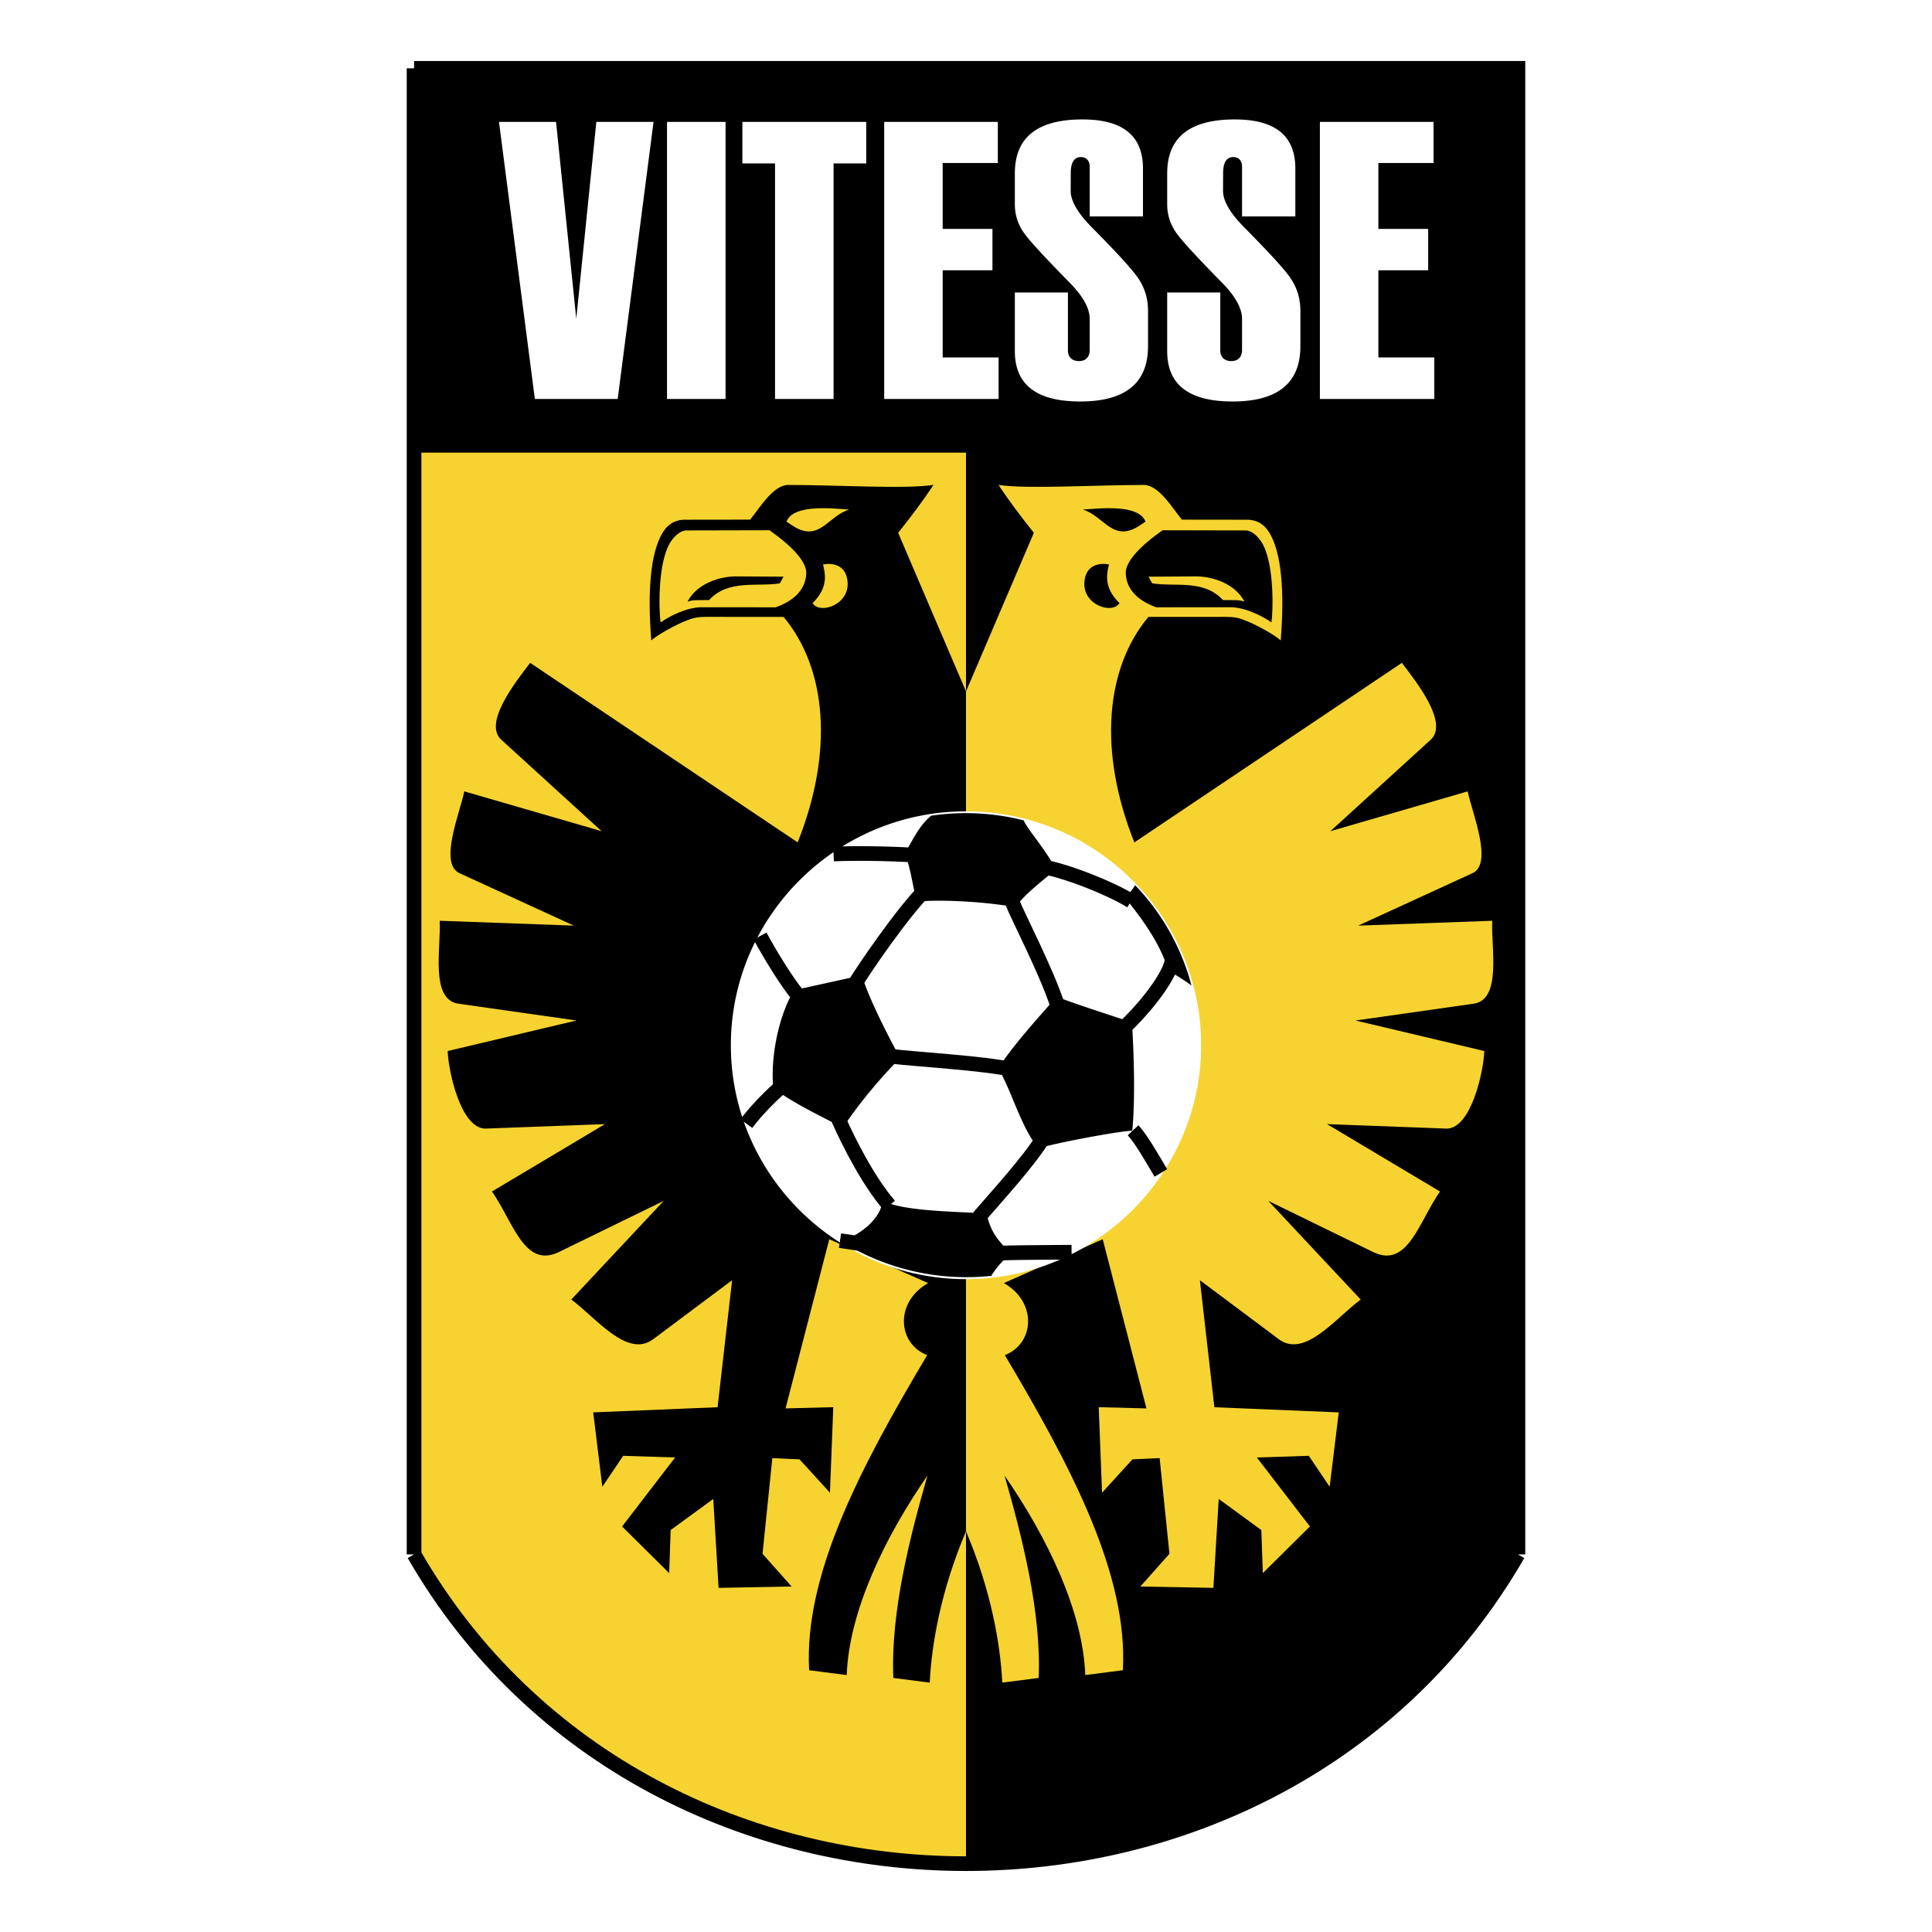
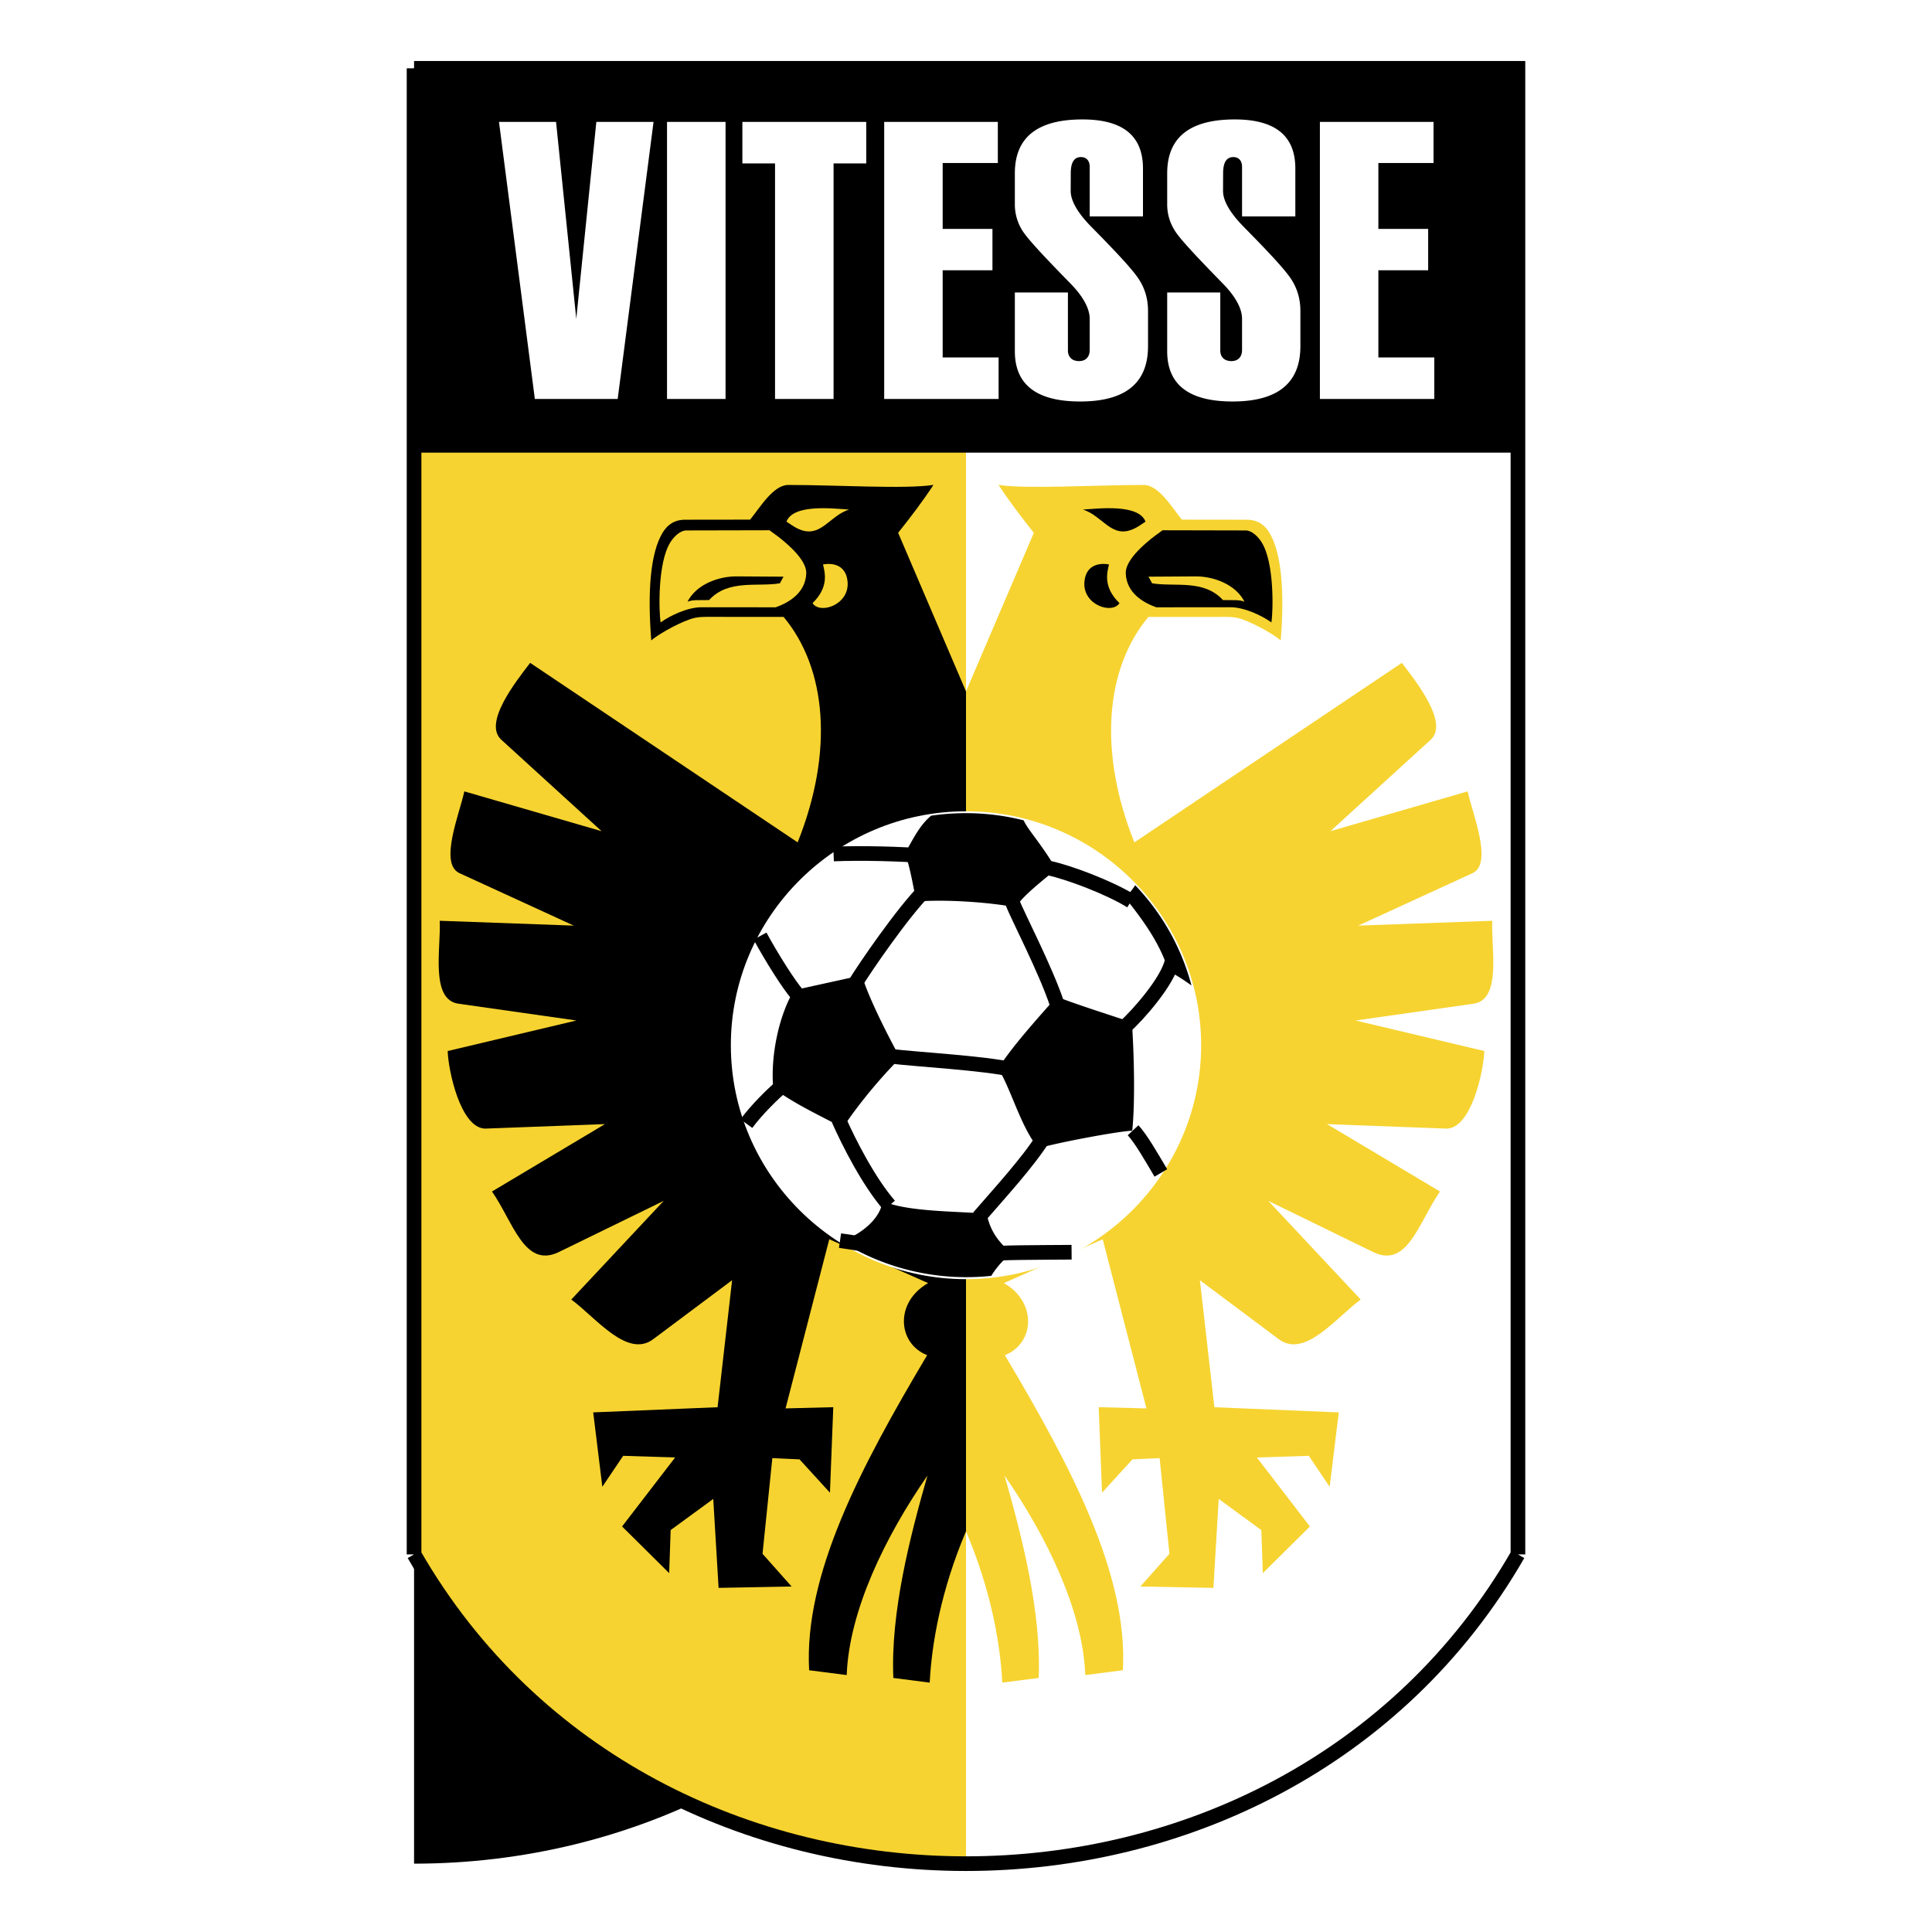
<svg xmlns="http://www.w3.org/2000/svg" width="2500" height="2500" viewBox="0 0 192.756 192.756">
  <path fill-rule="evenodd" clip-rule="evenodd" fill="#fff" d="M0 0h192.756v192.756H0V0z" />
-   <path d="M96.378 6.818h55.067v148.264c-11.842 20.57-33.453 30.855-55.067 30.855V6.818z" fill-rule="evenodd" clip-rule="evenodd" />
+   <path d="M96.378 6.818v148.264c-11.842 20.57-33.453 30.855-55.067 30.855V6.818z" fill-rule="evenodd" clip-rule="evenodd" />
  <path d="M41.311 6.818h55.067v179.12c-21.613 0-43.226-10.285-55.067-30.855V6.818zM96.378 68.984l6.77-15.826c-1.275-1.592-2.479-3.185-3.523-4.778 2.805.433 9.656.003 14.482.004 1.514 0 2.846 2.291 3.809 3.461l6.477.008c1.152-.002 1.82.584 2.248 1.289 1.225 2.015 1.525 5.879 1.137 10.752-.529-.479-2.422-1.615-3.883-2.118-.775-.267-1.375-.23-2.184-.23l-7.135.003c-4.285 5.128-5.031 13.417-1.402 22.496l26.691-17.912c1.434 1.883 4.73 6.029 2.855 7.689l-9.988 9.106 13.697-3.971c.459 2.18 2.547 7.182.498 8.152l-11.418 5.241 13.375-.484c-.133 2.755.988 7.938-1.93 8.283l-11.711 1.666 12.846 3.047c-.066 1.979-1.279 7.676-3.734 7.74l-11.957-.449 11.27 6.723c-2.115 3.053-3.219 7.637-6.596 6.076l-10.535-5.143 9.221 9.846c-2.479 1.828-5.58 5.895-8.176 3.955l-7.869-5.883 1.447 12.672 12.41.516-.91 7.418-2.08-3.086-5.184.166 5.293 6.883-4.697 4.656-.148-4.295-4.252-3.107-.531 8.873-7.285-.139 2.9-3.26-.979-9.547-2.713.125-3.033 3.324-.332-8.531 4.762.123-4.363-16.877-9.861 4.373c3.355 1.91 3.051 6.039.096 7.189 6.686 11.236 12.299 21.943 11.777 31.436l-3.75.482c-.24-6.408-3.82-13.785-8.055-19.902 1.75 6.117 3.684 13.645 3.402 20.189l-3.629.467c-.195-3.906-1.135-9.24-3.62-15.096V68.984z" fill-rule="evenodd" clip-rule="evenodd" fill="#f6d330" />
  <path d="M111.689 60.174c-.725 1.141-3.656.195-3.5-2.083.123-1.793 1.582-1.951 2.455-1.773-.167.747-.642 2.219 1.045 3.856zM114.289 52.045c-.258.151-.699.517-1.27.76-2.152.917-3.006-1.343-4.973-1.966 1.485-.086 5.552-.608 6.243 1.206zM126.85 62.1c.172-1.087.309-5.934-.969-7.985-.363-.583-.984-1.188-1.594-1.193l-8.301-.018c-2.271 1.597-3.713 3.148-3.67 4.302.07 1.839 1.557 2.857 3.055 3.385l7.387-.006c1.467-.002 3.246.903 4.092 1.515z" fill-rule="evenodd" clip-rule="evenodd" />
  <path d="M122.012 59.866c-1.93-2.101-4.822-1.287-7.068-1.671l-.355-.66 4.701-.029c1.74-.011 3.992.777 4.871 2.525-.559-.23-1.251-.13-2.149-.165z" fill-rule="evenodd" clip-rule="evenodd" fill="#f6d330" />
  <path fill-rule="evenodd" clip-rule="evenodd" d="M41.311 6.818h110.134v38.341H41.311V6.818z" />
  <path d="M143.1 39.805h-11.414V12.163h11.338v4.1h-5.504v6.577h4.969v4.125h-4.969v8.695h5.58v4.145zm-41.848-10.622h5.295v5.785c0 .631.389 1.058 1.113 1.058.707 0 1.059-.465 1.059-1.097v-3.123c0-1.002-.625-2.197-1.926-3.528-2.471-2.523-4.029-4.189-4.637-5.048a4.853 4.853 0 0 1-.904-2.837V17.29c0-3.582 2.248-5.374 6.744-5.374 4.029 0 6.039 1.628 6.039 4.895v4.782h-5.316v-4.958c0-.553-.289-.963-.873-.963-.68 0-1.012.533-1.016 1.604l-.006 1.771c-.004 1.026.752 2.257 2.078 3.602 2.418 2.45 3.98 4.125 4.645 5.092.66.962.992 2.053.992 3.276v3.528c0 3.671-2.258 5.511-6.766 5.511-4.35 0-6.521-1.672-6.521-5.013v-5.86zm-1.621 10.622H88.216V12.163h11.338v4.1h-5.503v6.577h4.966v4.125h-4.966v8.695h5.58v4.145zM86.425 16.302h-3.259v23.503h-5.84V16.302h-3.259v-4.14h12.358v4.14zM72.389 39.805h-5.84V12.163h5.84v27.642zm-7.185-27.642l-3.577 27.643h-8.265l-3.577-27.643h5.693l2.017 19.647 2.002-19.647h5.707zm51.247 17.02h5.297v5.785c0 .631.387 1.058 1.113 1.058.707 0 1.059-.465 1.059-1.097v-3.123c0-1.002-.625-2.197-1.928-3.528-2.469-2.523-4.027-4.189-4.635-5.048-.602-.864-.906-1.807-.906-2.837V17.29c0-3.582 2.25-5.374 6.746-5.374 4.027 0 6.039 1.628 6.039 4.895v4.782h-5.316v-4.958c0-.553-.291-.963-.873-.963-.68 0-1.012.533-1.016 1.604l-.008 1.771c-.002 1.026.754 2.257 2.08 3.602 2.416 2.45 3.98 4.125 4.645 5.092.66.962.992 2.053.992 3.276v3.528c0 3.671-2.258 5.511-6.766 5.511-4.35 0-6.523-1.672-6.523-5.013v-5.86z" fill-rule="evenodd" clip-rule="evenodd" fill="#fff" />
  <path d="M96.378 68.984l-6.77-15.826c1.274-1.593 2.478-3.186 3.522-4.778-2.805.433-9.655.002-14.483.004-1.513 0-2.844 2.292-3.808 3.46l-6.478.008c-1.151-.002-1.82.584-2.248 1.289-1.224 2.014-1.524 5.879-1.136 10.752.529-.479 2.422-1.615 3.883-2.118.776-.267 1.375-.23 2.184-.23l7.134.003c4.287 5.128 5.032 13.417 1.404 22.495l-26.69-17.91c-1.434 1.883-4.732 6.029-2.857 7.688l9.989 9.107-13.698-3.972c-.458 2.18-2.545 7.182-.498 8.152l11.419 5.241-13.376-.484c.133 2.755-.989 7.939 1.931 8.283l11.709 1.666-12.846 3.047c.066 1.979 1.28 7.676 3.734 7.74l11.958-.449-11.271 6.723c2.116 3.053 3.219 7.637 6.598 6.076l10.535-5.141-9.222 9.844c2.479 1.828 5.582 5.895 8.176 3.955l7.869-5.883-1.448 12.672-12.409.516.91 7.418 2.081-3.086 5.183.166-5.292 6.883 4.697 4.656.148-4.295 4.251-3.107.531 8.873 7.285-.137-2.9-3.262.978-9.547 2.714.125 3.034 3.324.332-8.531-4.761.123 4.362-16.877 9.861 4.375c-3.355 1.908-3.05 6.037-.095 7.188-6.686 11.236-12.3 21.943-11.776 31.438l3.749.48c.24-6.406 3.821-13.785 8.055-19.9-1.75 6.115-3.684 13.643-3.402 20.188l3.628.467c.195-3.906 1.135-9.238 3.62-15.096V68.984z" fill-rule="evenodd" clip-rule="evenodd" />
  <path d="M81.068 60.175c.724 1.14 3.656.194 3.499-2.083-.123-1.793-1.583-1.951-2.455-1.773.167.747.642 2.219-1.044 3.856zM78.467 52.045c.257.15.699.517 1.271.76 2.151.917 3.005-1.343 4.972-1.966-1.485-.086-5.551-.608-6.243 1.206zM65.908 62.1c-.173-1.087-.31-5.934.967-7.985.364-.583.985-1.188 1.595-1.193l8.302-.018c2.271 1.597 3.713 3.148 3.669 4.303-.071 1.838-1.557 2.856-3.054 3.384L70 60.585c-1.468-.002-3.247.903-4.092 1.515z" fill-rule="evenodd" clip-rule="evenodd" fill="#f6d330" />
  <path d="M70.744 59.866c1.932-2.101 4.823-1.287 7.069-1.671l.356-.66-4.702-.029c-1.74-.01-3.992.778-4.872 2.525.559-.23 1.25-.13 2.149-.165z" fill-rule="evenodd" clip-rule="evenodd" />
  <path d="M96.378 80.943c12.922 0 23.461 10.484 23.461 23.34 0 12.855-10.539 23.34-23.461 23.34-12.922 0-23.461-10.484-23.461-23.34s10.54-23.34 23.461-23.34z" fill-rule="evenodd" clip-rule="evenodd" fill="#fff" />
  <path d="M84.092 112.52c1.512-2.309 3.751-4.992 5.718-6.961-1.135-2.055-3.142-5.965-3.825-8.256l-6.77 1.488c-1.586 2.668-2.352 6.777-2.065 9.781 2.233 1.627 4.566 2.676 6.942 3.948zm8.799-31.136a23.652 23.652 0 0 1 9.236.46c.49 1.044 1.682 2.226 3.252 4.867-1.238 1.059-3.277 2.595-4.053 3.809-2.564-.501-7.076-.817-9.888-.568-.351-1.55-.613-3.406-1.156-4.812.871-1.518 1.453-2.767 2.609-3.756zm20.365 6.934a22.948 22.948 0 0 1 5.617 10.001c-.789-.57-1.66-1.129-2.299-1.436-.77-2.701-2.65-5.243-4.32-7.316.42-.441.752-.842 1.002-1.249zm-14.354 38.973c-5.188.553-10.5-.627-14.994-3.453 1.87-.57 4.025-2.283 4.129-4.039 2.346 1.141 7.76 1.037 10.41 1.305.393 2 1.424 2.967 2.453 3.957a8.283 8.283 0 0 0-1.998 2.23zm14.061-14.479c-1.365.037-7.859 1.262-9.352 1.764-1.773-2.137-2.691-5.812-4.02-7.99 1.537-2.352 3.781-4.807 5.834-7.148 1.93.752 4.309 1.504 7.506 2.564.214 3.141.333 7.967.032 10.81z" fill-rule="evenodd" clip-rule="evenodd" />
-   <path d="M115.818 117.025c-.9-1.518-1.975-3.408-2.771-4.258l2.771 4.258zm1.129-21.163c-.42 2.028-3.41 5.415-4.783 6.642l4.783-6.642zm-12.857 17.665c-1.527 2.441-4.445 5.607-6.449 7.928l6.449-7.928zm-5.028 11.588c.1-.158 4.502-.154 7.85-.18-3.348.026-7.75.022-7.85.18zm-24.596-13.01c.968-1.328 2.699-3.053 3.756-3.92-1.056.868-2.788 2.592-3.756 3.92zm14.266 8.168c-2.068-2.387-4.024-6.238-5.065-8.584l5.065 8.584zm12.444-13.537c-3.221-.697-9.535-1.018-12.448-1.367l12.448 1.367zm4.289-6.556c-1.158-3.49-3.953-8.806-4.518-10.29l4.518 10.29zm7.389-10.276c-2.139-1.328-6.178-2.868-8.242-3.304l8.242 3.304zm-20.547-4.509c-2.337-.203-6.35-.307-9.141-.193l9.141.193zm-12.688 13.9c-.926-1.039-2.675-3.849-3.791-5.901l3.791 5.901zm12.695-10.516c-2.185 2.178-6 7.715-7.046 9.44l7.046-9.44zm-8.504 34.998c1.608.238 3.219.445 4.461.908-1.242-.462-2.853-.669-4.461-.908z" fill-rule="evenodd" clip-rule="evenodd" />
  <path d="M115.818 117.025c-.9-1.518-1.975-3.408-2.771-4.258m3.9-16.905c-.42 2.028-3.41 5.415-4.783 6.642m-8.074 11.023c-1.527 2.441-4.445 5.607-6.449 7.928m1.421 3.66c.1-.158 4.502-.154 7.85-.18-3.348.026-7.75.022-7.85.18m-24.596-13.01c.968-1.328 2.699-3.053 3.756-3.92-1.056.868-2.788 2.592-3.756 3.92m14.266 8.168c-2.068-2.387-4.024-6.238-5.065-8.584m17.509-4.953c-3.221-.697-9.535-1.018-12.448-1.367m16.737-5.189c-1.158-3.49-3.953-8.806-4.518-10.29m11.907.014c-2.139-1.328-6.178-2.868-8.242-3.304m-12.305-1.205c-2.337-.203-6.35-.307-9.141-.193m-3.547 14.093c-.926-1.039-2.675-3.849-3.791-5.901m16.486-4.615c-2.185 2.178-6 7.715-7.046 9.44m-1.458 25.558c1.608.238 3.219.445 4.461.908-1.242-.462-2.853-.669-4.461-.908M41.311 6.818h110.134v148.264m0 0c-11.842 20.57-33.453 30.855-55.067 30.855-21.613 0-43.226-10.285-55.067-30.855m0 0V6.818" fill="none" stroke="#000" stroke-width="1.462" stroke-miterlimit="2.613" />
</svg>